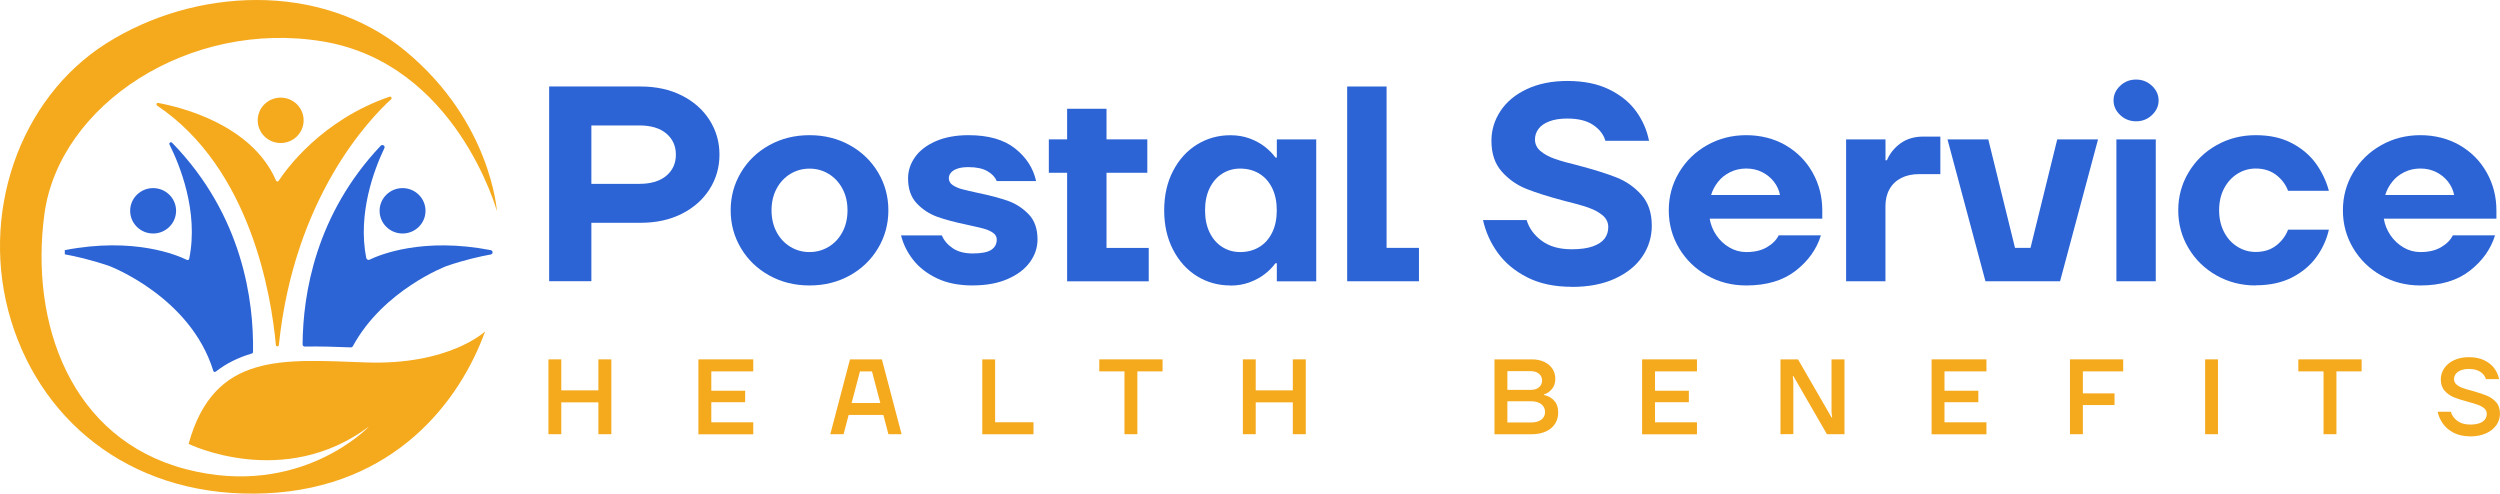
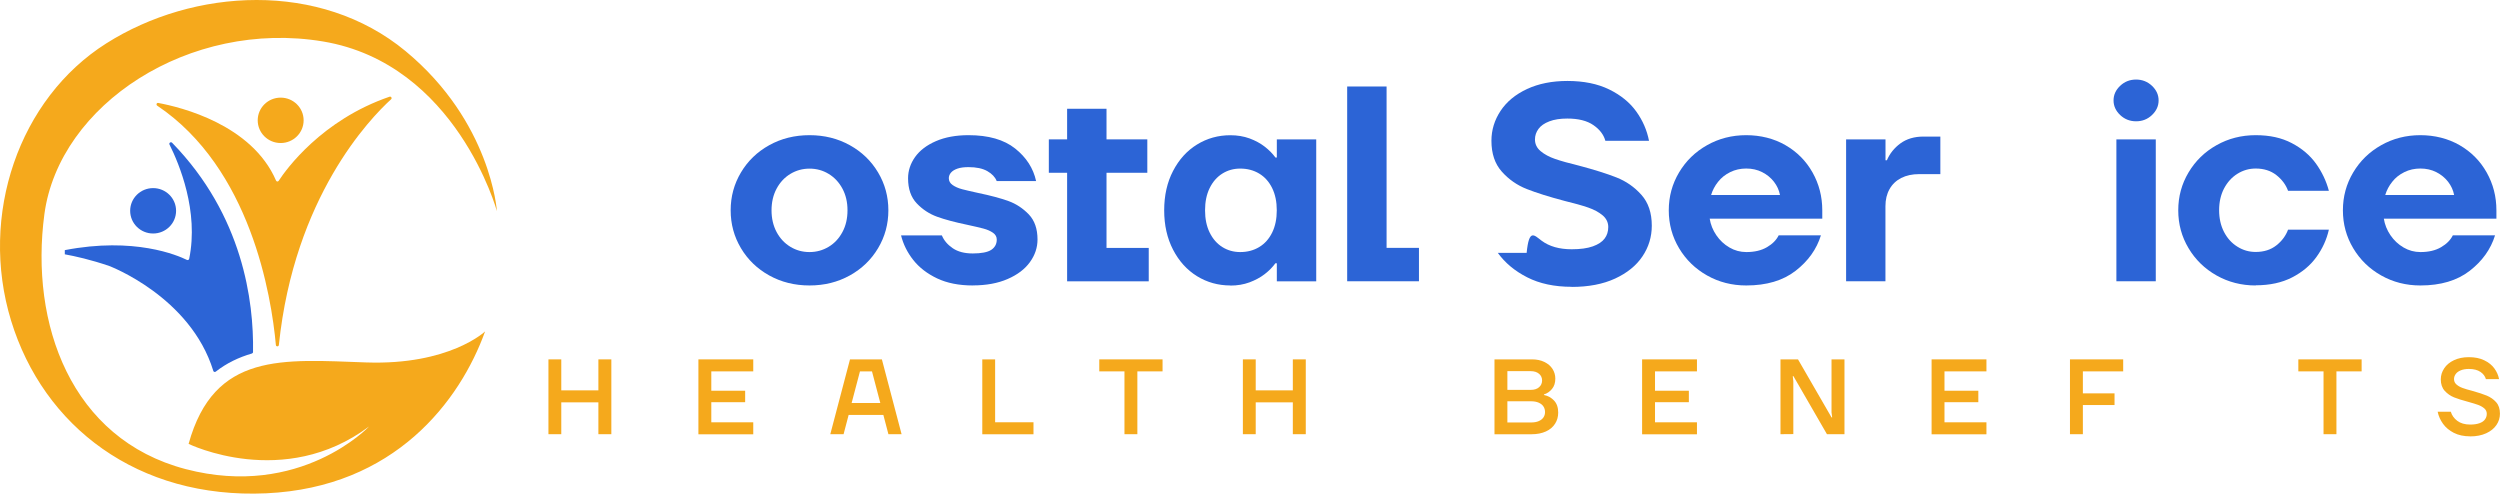
<svg xmlns="http://www.w3.org/2000/svg" width="314" height="62" viewBox="0 0 314 62" fill="none">
  <g clip-path="url(#clip0_2001_116)">
-     <path d="M68.973 35.327V10.864H80.462C82.416 10.864 84.145 11.242 85.642 11.999C87.139 12.755 88.301 13.789 89.128 15.093C89.954 16.397 90.365 17.843 90.365 19.424C90.365 21.005 89.954 22.45 89.128 23.754C88.301 25.058 87.139 26.092 85.642 26.849C84.145 27.605 82.416 27.983 80.462 27.983H74.276V35.321H68.973V35.327ZM80.291 23.092C81.753 23.092 82.881 22.754 83.687 22.079C84.487 21.403 84.89 20.518 84.89 19.424C84.89 18.329 84.487 17.444 83.687 16.768C82.888 16.093 81.753 15.755 80.291 15.755H74.276V23.092H80.291Z" fill="#2C64D6" />
    <path d="M101.676 35.854C99.81 35.854 98.129 35.435 96.618 34.598C95.108 33.76 93.925 32.618 93.064 31.172C92.203 29.727 91.772 28.146 91.772 26.416C91.772 24.687 92.203 23.106 93.064 21.66C93.925 20.214 95.108 19.072 96.618 18.235C98.129 17.397 99.81 16.978 101.676 16.978C103.541 16.978 105.223 17.397 106.733 18.235C108.243 19.072 109.426 20.214 110.287 21.66C111.148 23.106 111.579 24.687 111.579 26.416C111.579 28.146 111.148 29.727 110.287 31.172C109.426 32.618 108.243 33.76 106.733 34.598C105.223 35.435 103.541 35.854 101.676 35.854ZM101.676 31.659C102.55 31.659 103.35 31.436 104.081 30.997C104.813 30.558 105.387 29.936 105.81 29.146C106.234 28.355 106.446 27.443 106.446 26.416C106.446 25.389 106.234 24.484 105.81 23.694C105.387 22.903 104.806 22.282 104.081 21.842C103.35 21.396 102.55 21.18 101.676 21.18C100.801 21.18 100.001 21.403 99.27 21.842C98.538 22.288 97.964 22.903 97.541 23.694C97.117 24.484 96.905 25.396 96.905 26.416C96.905 27.436 97.117 28.348 97.541 29.146C97.964 29.936 98.545 30.558 99.27 30.997C100.001 31.443 100.801 31.659 101.676 31.659Z" fill="#2C64D6" />
    <path d="M122.185 35.854C120.443 35.854 118.946 35.557 117.695 34.963C116.445 34.368 115.454 33.598 114.709 32.659C113.964 31.713 113.451 30.686 113.171 29.564H118.297C118.556 30.193 119.007 30.727 119.657 31.172C120.306 31.618 121.147 31.834 122.185 31.834C123.224 31.834 124.044 31.686 124.502 31.382C124.96 31.078 125.193 30.645 125.193 30.091C125.193 29.74 125.035 29.456 124.714 29.233C124.393 29.011 123.997 28.835 123.511 28.706C123.026 28.578 122.35 28.423 121.482 28.234C119.923 27.909 118.666 27.572 117.695 27.22C116.732 26.869 115.877 26.315 115.146 25.545C114.415 24.774 114.053 23.727 114.053 22.396C114.053 21.444 114.346 20.552 114.934 19.721C115.522 18.897 116.397 18.228 117.552 17.728C118.707 17.228 120.074 16.978 121.652 16.978C124.154 16.978 126.102 17.539 127.503 18.654C128.904 19.768 129.785 21.133 130.134 22.741H125.186C124.994 22.255 124.605 21.836 124.017 21.498C123.429 21.16 122.637 20.991 121.646 20.991C121.078 20.991 120.614 21.052 120.251 21.18C119.882 21.309 119.616 21.477 119.438 21.687C119.26 21.896 119.172 22.133 119.172 22.383C119.172 22.734 119.329 23.018 119.65 23.241C119.971 23.464 120.368 23.64 120.853 23.768C121.338 23.896 122.015 24.052 122.883 24.241C124.441 24.565 125.698 24.903 126.669 25.254C127.633 25.605 128.48 26.166 129.218 26.93C129.949 27.7 130.312 28.747 130.312 30.078C130.312 31.105 129.99 32.051 129.355 32.929C128.719 33.807 127.79 34.51 126.559 35.044C125.336 35.577 123.874 35.848 122.179 35.848L122.185 35.854Z" fill="#2C64D6" />
    <path d="M134.03 35.327V21.7H131.733V17.505H134.03V13.661H138.978V17.505H144.103V21.7H138.978V31.139H144.281V35.334H134.03V35.327Z" fill="#2C64D6" />
    <path d="M154.533 35.854C153.002 35.854 151.601 35.463 150.343 34.686C149.079 33.902 148.081 32.801 147.336 31.362C146.591 29.923 146.222 28.281 146.222 26.416C146.222 24.552 146.591 22.903 147.336 21.471C148.081 20.039 149.079 18.931 150.343 18.154C151.601 17.377 153.002 16.985 154.533 16.985C155.408 16.985 156.207 17.12 156.939 17.384C157.67 17.654 158.305 17.998 158.845 18.417C159.385 18.836 159.836 19.289 160.192 19.782H160.369V17.512H165.318V35.334H160.369V33.064H160.192C159.836 33.551 159.392 34.01 158.845 34.429C158.305 34.848 157.663 35.192 156.939 35.463C156.207 35.733 155.408 35.868 154.533 35.868V35.854ZM155.77 31.659C156.665 31.659 157.458 31.45 158.155 31.031C158.852 30.612 159.392 30.004 159.782 29.213C160.171 28.423 160.363 27.491 160.363 26.416C160.363 25.342 160.171 24.41 159.782 23.619C159.392 22.829 158.852 22.221 158.155 21.802C157.458 21.383 156.665 21.174 155.77 21.174C154.943 21.174 154.198 21.383 153.528 21.802C152.858 22.221 152.325 22.829 151.936 23.619C151.546 24.41 151.355 25.342 151.355 26.416C151.355 27.491 151.546 28.423 151.936 29.213C152.325 30.004 152.858 30.612 153.528 31.031C154.198 31.45 154.95 31.659 155.77 31.659Z" fill="#2C64D6" />
    <path d="M169.206 35.327V10.864H174.154V31.132H178.221V35.327H169.206Z" fill="#2C64D6" />
-     <path d="M197.405 36.023C195.238 36.023 193.373 35.625 191.821 34.834C190.263 34.044 189.033 33.017 188.124 31.76C187.215 30.504 186.6 29.125 186.265 27.639H191.746C192.054 28.666 192.682 29.531 193.639 30.24C194.596 30.95 195.847 31.308 197.405 31.308C198.492 31.308 199.373 31.186 200.057 30.943C200.74 30.7 201.232 30.375 201.54 29.963C201.847 29.558 201.998 29.071 201.998 28.511C201.998 27.95 201.758 27.436 201.287 27.044C200.815 26.646 200.207 26.322 199.469 26.065C198.724 25.808 197.733 25.531 196.482 25.227C194.548 24.714 192.976 24.221 191.76 23.741C190.543 23.261 189.504 22.538 188.63 21.559C187.755 20.579 187.324 19.289 187.324 17.681C187.324 16.329 187.707 15.08 188.472 13.924C189.238 12.769 190.345 11.857 191.794 11.181C193.243 10.506 194.938 10.168 196.865 10.168C198.915 10.168 200.665 10.526 202.114 11.235C203.563 11.945 204.697 12.864 205.511 13.999C206.324 15.127 206.857 16.357 207.117 17.687H201.635C201.424 16.917 200.925 16.262 200.132 15.715C199.339 15.167 198.252 14.89 196.858 14.89C195.963 14.89 195.211 15.005 194.596 15.242C193.981 15.478 193.53 15.789 193.236 16.188C192.942 16.586 192.792 17.025 192.792 17.518C192.792 18.099 193.031 18.593 193.503 18.985C193.974 19.383 194.582 19.707 195.32 19.964C196.065 20.221 197.056 20.498 198.307 20.802C200.241 21.315 201.813 21.809 203.03 22.288C204.246 22.768 205.285 23.491 206.16 24.471C207.035 25.45 207.465 26.741 207.465 28.348C207.465 29.747 207.076 31.031 206.297 32.193C205.517 33.361 204.369 34.287 202.852 34.99C201.328 35.692 199.51 36.037 197.391 36.037L197.405 36.023Z" fill="#2C64D6" />
+     <path d="M197.405 36.023C195.238 36.023 193.373 35.625 191.821 34.834C190.263 34.044 189.033 33.017 188.124 31.76H191.746C192.054 28.666 192.682 29.531 193.639 30.24C194.596 30.95 195.847 31.308 197.405 31.308C198.492 31.308 199.373 31.186 200.057 30.943C200.74 30.7 201.232 30.375 201.54 29.963C201.847 29.558 201.998 29.071 201.998 28.511C201.998 27.95 201.758 27.436 201.287 27.044C200.815 26.646 200.207 26.322 199.469 26.065C198.724 25.808 197.733 25.531 196.482 25.227C194.548 24.714 192.976 24.221 191.76 23.741C190.543 23.261 189.504 22.538 188.63 21.559C187.755 20.579 187.324 19.289 187.324 17.681C187.324 16.329 187.707 15.08 188.472 13.924C189.238 12.769 190.345 11.857 191.794 11.181C193.243 10.506 194.938 10.168 196.865 10.168C198.915 10.168 200.665 10.526 202.114 11.235C203.563 11.945 204.697 12.864 205.511 13.999C206.324 15.127 206.857 16.357 207.117 17.687H201.635C201.424 16.917 200.925 16.262 200.132 15.715C199.339 15.167 198.252 14.89 196.858 14.89C195.963 14.89 195.211 15.005 194.596 15.242C193.981 15.478 193.53 15.789 193.236 16.188C192.942 16.586 192.792 17.025 192.792 17.518C192.792 18.099 193.031 18.593 193.503 18.985C193.974 19.383 194.582 19.707 195.32 19.964C196.065 20.221 197.056 20.498 198.307 20.802C200.241 21.315 201.813 21.809 203.03 22.288C204.246 22.768 205.285 23.491 206.16 24.471C207.035 25.45 207.465 26.741 207.465 28.348C207.465 29.747 207.076 31.031 206.297 32.193C205.517 33.361 204.369 34.287 202.852 34.99C201.328 35.692 199.51 36.037 197.391 36.037L197.405 36.023Z" fill="#2C64D6" />
    <path d="M219.323 35.854C217.532 35.854 215.892 35.435 214.409 34.598C212.926 33.76 211.751 32.618 210.889 31.172C210.028 29.727 209.598 28.146 209.598 26.416C209.598 24.687 210.028 23.106 210.889 21.66C211.751 20.214 212.919 19.072 214.409 18.235C215.892 17.397 217.532 16.978 219.323 16.978C221.114 16.978 222.809 17.397 224.257 18.235C225.706 19.072 226.841 20.214 227.654 21.66C228.467 23.106 228.878 24.687 228.878 26.416V27.463H214.737C214.853 28.206 215.134 28.902 215.571 29.544C216.008 30.186 216.555 30.7 217.218 31.085C217.874 31.47 218.585 31.659 219.337 31.659C220.376 31.659 221.237 31.456 221.934 31.044C222.631 30.639 223.116 30.139 223.403 29.558H228.707C228.167 31.308 227.101 32.794 225.522 34.017C223.943 35.24 221.879 35.854 219.337 35.854H219.323ZM223.567 24.491C223.451 23.883 223.198 23.335 222.809 22.829C222.419 22.329 221.927 21.923 221.326 21.619C220.724 21.315 220.061 21.167 219.33 21.167C218.599 21.167 217.929 21.315 217.314 21.619C216.699 21.923 216.193 22.322 215.796 22.829C215.393 23.329 215.099 23.883 214.915 24.491H223.574H223.567Z" fill="#2C64D6" />
    <path d="M231.871 35.327V17.505H236.819V20.126H236.997C237.352 19.288 237.912 18.586 238.692 18.011C239.471 17.444 240.434 17.153 241.589 17.153H243.708V21.869H241.056C240.181 21.869 239.43 22.031 238.794 22.355C238.158 22.68 237.666 23.146 237.325 23.754C236.983 24.362 236.812 25.071 236.812 25.889V35.327H231.864H231.871Z" fill="#2C64D6" />
-     <path d="M249.374 35.327L244.604 17.505H249.729L253.085 31.132H255.033L258.389 17.505H263.514L258.744 35.327H249.374Z" fill="#2C64D6" />
    <path d="M268.292 15.235C267.512 15.235 266.85 14.971 266.296 14.451C265.742 13.924 265.462 13.316 265.462 12.614C265.462 11.911 265.736 11.303 266.296 10.776C266.85 10.249 267.519 9.992 268.292 9.992C269.064 9.992 269.734 10.256 270.287 10.776C270.841 11.303 271.121 11.911 271.121 12.614C271.121 13.316 270.841 13.924 270.287 14.451C269.734 14.978 269.071 15.235 268.292 15.235ZM265.818 35.327V17.505H270.766V35.327H265.818Z" fill="#2C64D6" />
    <path d="M283.313 35.854C281.523 35.854 279.882 35.435 278.399 34.598C276.916 33.76 275.741 32.618 274.88 31.172C274.018 29.727 273.588 28.146 273.588 26.416C273.588 24.687 274.018 23.106 274.88 21.66C275.741 20.214 276.909 19.072 278.399 18.235C279.882 17.397 281.523 16.978 283.313 16.978C285.104 16.978 286.566 17.309 287.838 17.971C289.109 18.633 290.12 19.491 290.879 20.538C291.631 21.586 292.177 22.727 292.506 23.964H287.38C287.1 23.194 286.607 22.538 285.91 21.991C285.213 21.444 284.345 21.167 283.313 21.167C282.486 21.167 281.721 21.39 281.017 21.829C280.306 22.275 279.753 22.89 279.336 23.68C278.926 24.471 278.721 25.383 278.721 26.403C278.721 27.423 278.926 28.335 279.336 29.132C279.746 29.923 280.306 30.544 281.017 30.983C281.721 31.429 282.486 31.645 283.313 31.645C284.352 31.645 285.213 31.368 285.91 30.821C286.607 30.274 287.093 29.612 287.38 28.848H292.506C292.225 30.085 291.706 31.227 290.947 32.274C290.195 33.321 289.177 34.179 287.892 34.841C286.607 35.503 285.083 35.834 283.313 35.834V35.854Z" fill="#2C64D6" />
    <path d="M303.994 35.854C302.204 35.854 300.564 35.435 299.08 34.598C297.597 33.76 296.422 32.618 295.561 31.172C294.7 29.727 294.269 28.146 294.269 26.416C294.269 24.687 294.7 23.106 295.561 21.66C296.422 20.214 297.591 19.072 299.08 18.235C300.564 17.397 302.204 16.978 303.994 16.978C305.785 16.978 307.48 17.397 308.929 18.235C310.378 19.072 311.512 20.214 312.326 21.66C313.139 23.106 313.549 24.687 313.549 26.416V27.463H299.409C299.525 28.206 299.805 28.902 300.242 29.544C300.68 30.186 301.226 30.7 301.889 31.085C302.546 31.47 303.256 31.659 304.008 31.659C305.047 31.659 305.908 31.456 306.605 31.044C307.302 30.639 307.787 30.139 308.075 29.558H313.378C312.838 31.308 311.772 32.794 310.193 34.017C308.614 35.24 306.55 35.854 304.008 35.854H303.994ZM308.239 24.491C308.122 23.883 307.87 23.335 307.48 22.829C307.09 22.329 306.598 21.923 305.997 21.619C305.395 21.315 304.733 21.167 304.001 21.167C303.27 21.167 302.6 21.315 301.985 21.619C301.37 21.923 300.864 22.322 300.468 22.829C300.065 23.329 299.771 23.883 299.586 24.491H308.245H308.239Z" fill="#2C64D6" />
-     <path d="M50.561 29.328C52.154 29.328 53.445 28.052 53.445 26.477C53.445 24.902 52.154 23.626 50.561 23.626C48.968 23.626 47.677 24.902 47.677 26.477C47.677 28.052 48.968 29.328 50.561 29.328Z" fill="#2C64D6" />
    <path d="M19.232 29.328C20.825 29.328 22.116 28.052 22.116 26.477C22.116 24.902 20.825 23.626 19.232 23.626C17.639 23.626 16.348 24.902 16.348 26.477C16.348 28.052 17.639 29.328 19.232 29.328Z" fill="#2C64D6" />
    <path d="M35.252 17.964C36.845 17.964 38.136 16.688 38.136 15.113C38.136 13.539 36.845 12.262 35.252 12.262C33.659 12.262 32.368 13.539 32.368 15.113C32.368 16.688 33.659 17.964 35.252 17.964Z" fill="#F5A91C" />
    <path d="M49.126 12.465C46.453 14.897 36.954 24.754 35.026 43.326C35.006 43.556 34.671 43.563 34.65 43.333C34.083 37.111 31.486 21.153 19.744 13.269C19.574 13.154 19.676 12.89 19.874 12.931C22.718 13.458 31.63 15.64 34.671 22.68C34.732 22.822 34.917 22.842 34.999 22.714C35.935 21.282 40.398 15.073 48.927 12.147C49.119 12.08 49.276 12.323 49.126 12.465Z" fill="#F5A91C" />
    <path d="M13.724 33.409C13.724 33.409 23.921 37.246 26.791 46.583C26.832 46.718 26.989 46.765 27.099 46.677C28.459 45.61 29.989 44.88 31.637 44.401C31.719 44.374 31.78 44.306 31.78 44.218C31.89 37.82 30.502 27.065 21.617 17.93C21.46 17.768 21.187 17.951 21.289 18.154C22.52 20.613 24.987 26.531 23.763 32.503C23.736 32.632 23.593 32.706 23.476 32.645C22.314 32.071 16.874 29.727 8.14 31.416V31.942C9.404 32.172 11.4 32.611 13.724 33.409Z" fill="#2C64D6" />
-     <path d="M46.002 32.409C44.895 26.808 47.007 21.261 48.278 18.606C48.415 18.323 48.032 18.073 47.813 18.309C39.674 26.916 38.047 36.874 38.006 43.259C38.006 43.414 38.129 43.536 38.286 43.529C40.159 43.489 42.1 43.556 44.061 43.631C44.164 43.631 44.266 43.577 44.314 43.489C48.162 36.402 56.069 33.422 56.069 33.422C58.373 32.632 60.361 32.193 61.639 31.963C61.947 31.909 61.94 31.477 61.639 31.416C53.117 29.774 47.738 31.976 46.412 32.618C46.248 32.699 46.05 32.598 46.016 32.422L46.002 32.409Z" fill="#2C64D6" />
    <path d="M62.412 26.517C62.412 26.517 61.687 15.316 50.944 6.425C40.2 -2.466 24.31 -1.493 13.348 5.452C2.385 12.39 -2.665 27.004 1.394 40.279C5.461 53.555 17.284 62.689 33.427 61.959C49.563 61.23 57.764 50.393 60.929 41.624C60.929 41.624 56.459 45.887 45.989 45.522C35.518 45.157 26.893 44.184 23.688 55.751C23.688 55.751 35.635 61.595 46.358 53.562C46.358 53.562 37.733 62.696 23.319 58.919C8.905 55.143 3.732 40.651 5.577 26.889C7.436 13.12 23.818 2.405 40.576 5.209C57.327 8.013 62.412 26.517 62.412 26.517Z" fill="#F5A91C" />
    <path d="M68.884 54.535V45.137H70.497V49.029H75.158V45.137H76.785V54.535H75.158V50.535H70.497V54.535H68.884Z" fill="#F5A91C" />
    <path d="M87.72 54.535V45.137H94.609V46.644H89.34V49.076H93.591V50.515H89.34V53.042H94.609V54.548H87.72V54.535Z" fill="#F5A91C" />
    <path d="M104.286 54.535L106.76 45.137H110.765L113.239 54.535H111.585L110.95 52.116H106.589L105.954 54.535H104.3H104.286ZM106.965 50.616H110.567L109.521 46.644H108.011L106.965 50.616Z" fill="#F5A91C" />
    <path d="M123.375 54.535V45.137H124.988V53.035H129.806V54.542H123.368L123.375 54.535Z" fill="#F5A91C" />
    <path d="M141.233 54.535V46.644H138.069V45.137H146.017V46.644H142.853V54.535H141.24H141.233Z" fill="#F5A91C" />
    <path d="M156.105 54.535V45.137H157.718V49.029H162.379V45.137H164.005V54.535H162.379V50.535H157.718V54.535H156.105Z" fill="#F5A91C" />
    <path d="M187.707 54.535V45.137H192.423C193.011 45.137 193.53 45.245 193.974 45.462C194.418 45.678 194.76 45.968 194.993 46.333C195.225 46.698 195.348 47.11 195.348 47.556C195.348 48.083 195.211 48.515 194.931 48.853C194.651 49.191 194.316 49.42 193.92 49.542V49.61C194.418 49.711 194.842 49.941 195.191 50.312C195.539 50.684 195.71 51.184 195.71 51.826C195.71 52.346 195.58 52.812 195.314 53.224C195.047 53.636 194.671 53.961 194.166 54.19C193.66 54.42 193.058 54.542 192.354 54.542H187.707V54.535ZM192.259 48.968C192.703 48.968 193.052 48.86 193.304 48.637C193.557 48.421 193.687 48.13 193.687 47.786C193.687 47.441 193.557 47.164 193.304 46.948C193.052 46.732 192.703 46.617 192.259 46.617H189.327V48.968H192.259ZM192.286 53.062C192.676 53.062 193.004 53.008 193.263 52.893C193.523 52.778 193.721 52.63 193.858 52.427C193.988 52.231 194.056 52.008 194.056 51.758C194.056 51.488 193.988 51.251 193.858 51.056C193.728 50.853 193.53 50.697 193.263 50.576C193.004 50.461 192.676 50.4 192.286 50.4H189.327V53.062H192.286Z" fill="#F5A91C" />
    <path d="M206.249 54.535V45.137H213.138V46.644H207.869V49.076H212.12V50.515H207.869V53.042H213.138V54.548H206.249V54.535Z" fill="#F5A91C" />
    <path d="M223.629 54.535V45.137H225.829L230.039 52.427H230.121L230.039 51.785V45.137H231.666V54.535H229.465L225.255 47.245H225.173L225.242 47.887V54.521L223.629 54.535Z" fill="#F5A91C" />
    <path d="M242.608 54.535V45.137H249.497V46.644H244.227V49.076H248.478V50.515H244.227V53.042H249.497V54.548H242.608V54.535Z" fill="#F5A91C" />
    <path d="M259.988 54.535V45.137H266.672V46.644H261.608V49.407H265.585V50.873H261.608V54.535H259.995H259.988Z" fill="#F5A91C" />
-     <path d="M276.964 54.535V45.137H278.577V54.535H276.964Z" fill="#F5A91C" />
    <path d="M291.836 54.535V46.644H288.672V45.137H296.62V46.644H293.456V54.535H291.843H291.836Z" fill="#F5A91C" />
    <path d="M310.268 54.805C309.462 54.805 308.772 54.656 308.204 54.366C307.637 54.075 307.179 53.697 306.844 53.231C306.509 52.764 306.284 52.258 306.168 51.711H307.822C307.951 52.156 308.218 52.541 308.628 52.852C309.038 53.163 309.585 53.325 310.262 53.325C310.733 53.325 311.123 53.264 311.437 53.15C311.751 53.035 311.977 52.873 312.12 52.67C312.264 52.467 312.339 52.237 312.339 51.981C312.339 51.704 312.237 51.474 312.032 51.298C311.827 51.123 311.574 50.974 311.266 50.859C310.959 50.744 310.542 50.623 310.015 50.474C309.271 50.278 308.676 50.089 308.225 49.907C307.774 49.724 307.384 49.447 307.056 49.089C306.728 48.724 306.564 48.245 306.564 47.643C306.564 47.15 306.708 46.691 306.995 46.258C307.282 45.826 307.692 45.488 308.225 45.238C308.758 44.988 309.38 44.86 310.084 44.86C310.836 44.86 311.478 44.988 312.018 45.252C312.558 45.508 312.975 45.846 313.282 46.258C313.583 46.67 313.788 47.123 313.884 47.616H312.23C312.127 47.258 311.902 46.954 311.546 46.711C311.191 46.468 310.699 46.339 310.084 46.339C309.687 46.339 309.346 46.4 309.066 46.515C308.785 46.63 308.573 46.785 308.437 46.981C308.293 47.177 308.225 47.387 308.225 47.616C308.225 47.887 308.327 48.109 308.526 48.285C308.724 48.461 308.977 48.609 309.284 48.724C309.592 48.839 310.009 48.961 310.535 49.096C311.266 49.305 311.868 49.495 312.326 49.684C312.783 49.873 313.18 50.143 313.508 50.508C313.836 50.873 313.993 51.359 313.993 51.96C313.993 52.481 313.843 52.954 313.549 53.386C313.255 53.818 312.824 54.163 312.264 54.42C311.704 54.676 311.034 54.812 310.255 54.812L310.268 54.805Z" fill="#F5A91C" />
  </g>
  <defs>
    <clipPath id="clip0_2001_116">
      <rect width="314" height="62" fill="white" />
    </clipPath>
  </defs>
</svg>